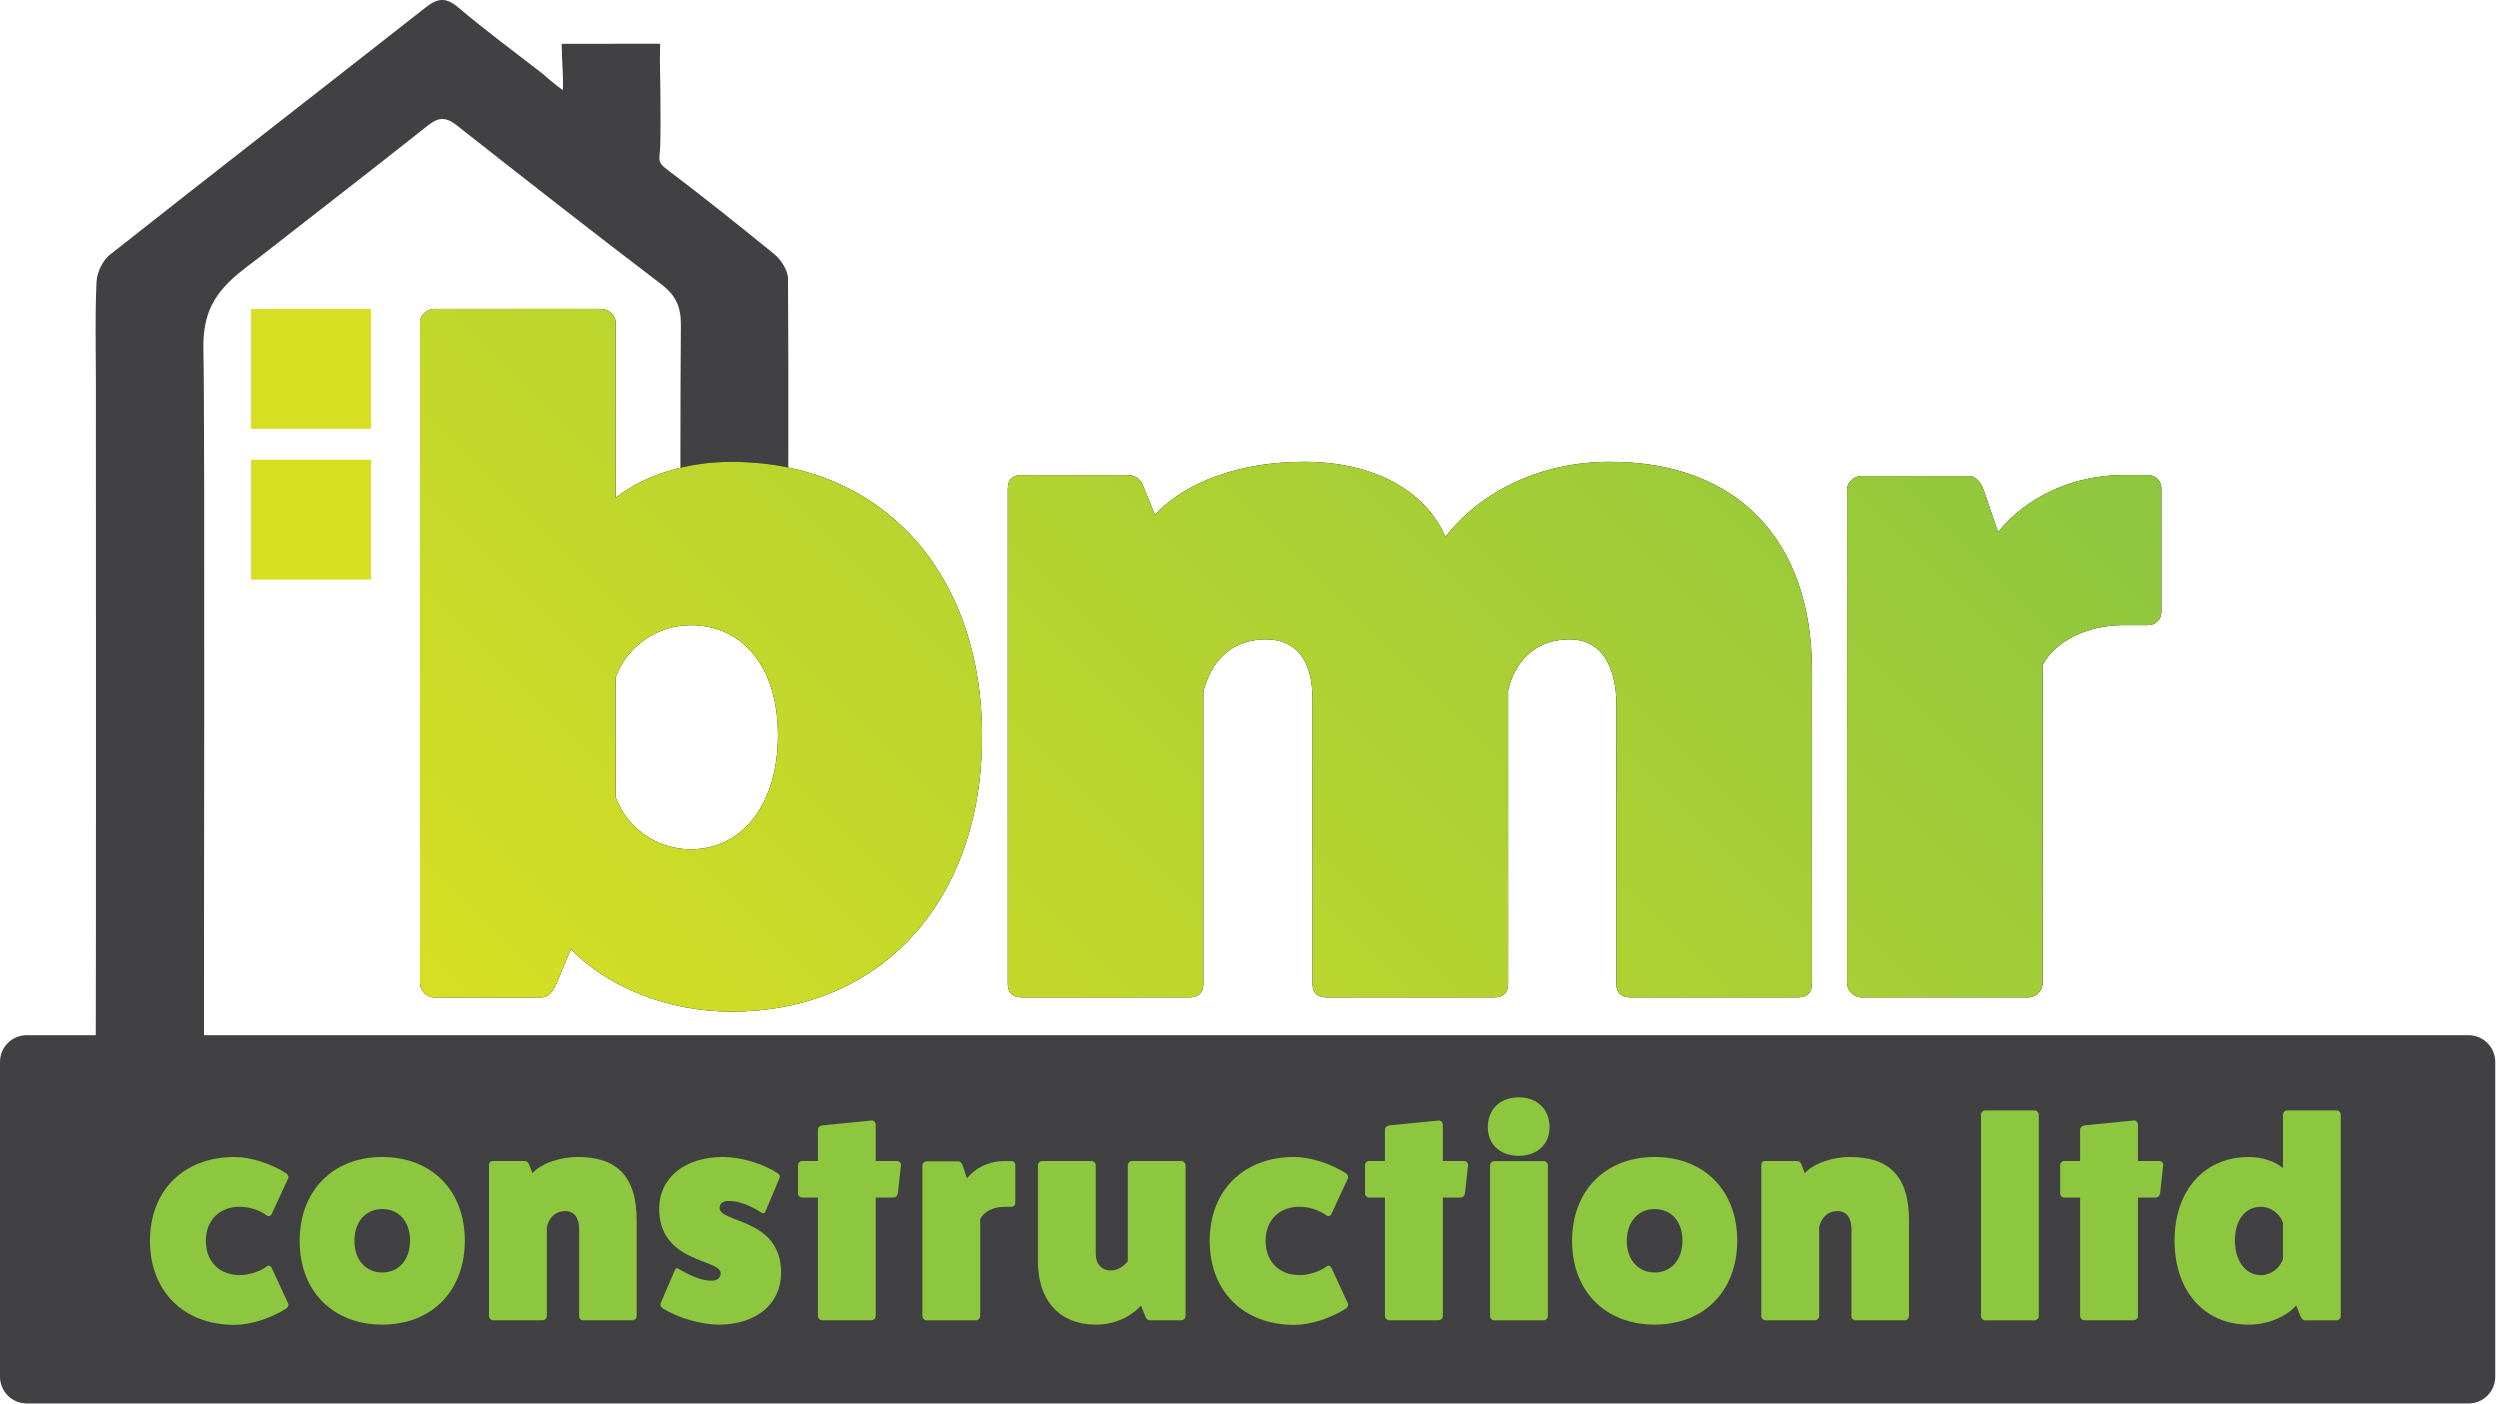
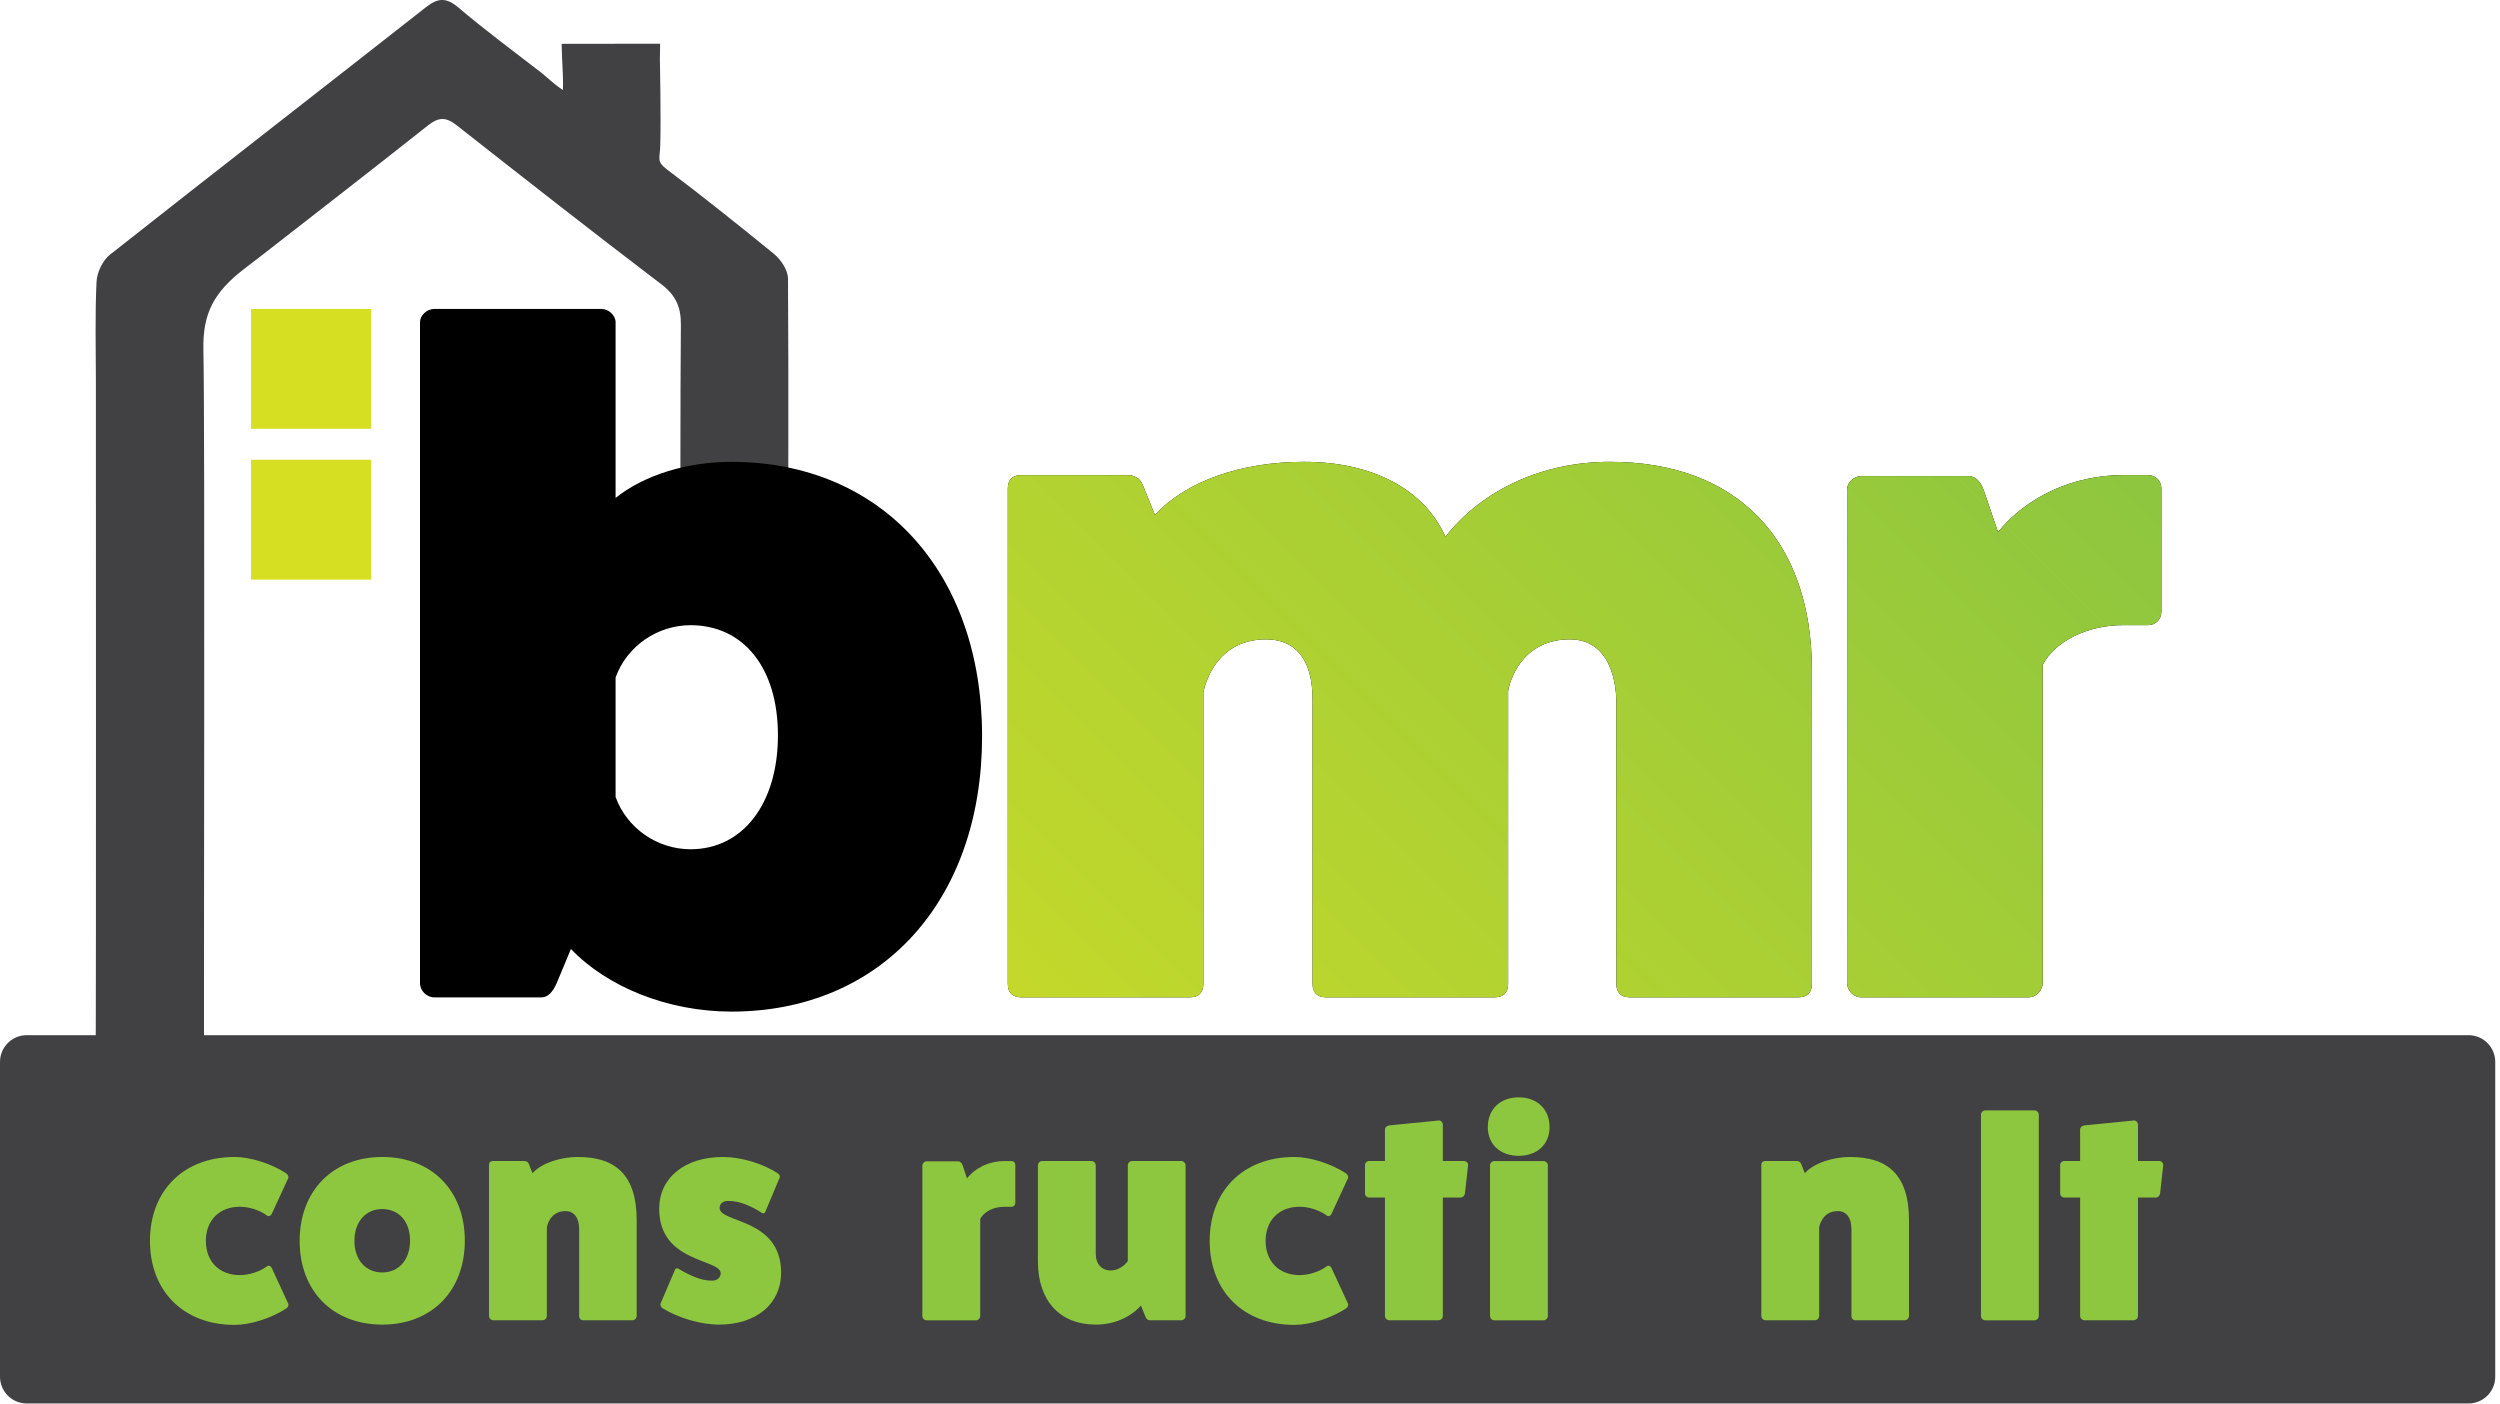
<svg xmlns="http://www.w3.org/2000/svg" width="114" height="64" viewBox="0 0 114 64" fill="none">
  <g clip-path="url(#clip0_1856_64)">
    <path d="M4.361 48.5C4.387 45.129 4.372 20.754 4.372 17.381C4.372 15.87 4.329 14.357 4.402 12.848C4.424 12.422 4.679 11.878 5.008 11.618C9.793 7.841 14.612 4.108 19.406 0.342C19.96 -0.095 20.337 -0.135 20.902 0.344C22.118 1.376 23.406 2.326 24.67 3.304C24.846 3.439 25.332 3.897 25.669 4.103C25.693 3.398 25.627 2.943 25.611 1.999C26.953 1.999 30.102 1.993 30.102 1.993L30.091 2.704C30.091 2.704 30.145 5.318 30.108 6.625C30.091 7.27 29.921 7.358 30.437 7.745C31.948 8.878 33.829 10.384 35.293 11.577C35.611 11.838 35.931 12.321 35.933 12.704C35.966 17.848 35.942 22.991 35.929 28.135C35.929 28.189 35.89 28.243 35.815 28.434C34.386 28.434 32.965 28.453 31.546 28.41C31.372 28.406 31.097 28.084 31.065 27.879C30.989 27.398 31.03 26.895 31.03 26.403C31.03 22.538 31.017 18.671 31.048 14.806C31.054 14.011 30.822 13.469 30.166 12.97C27.024 10.58 23.918 8.145 20.814 5.705C20.339 5.331 19.999 5.337 19.526 5.711C17 7.713 14.449 9.686 11.908 11.668C11.657 11.863 11.908 11.668 11.149 12.25C9.733 13.336 9.241 14.312 9.275 15.952C9.355 19.759 9.284 45.334 9.307 49.142" fill="#414042" />
    <path d="M16.916 14.088H11.449V19.554H16.916V14.088Z" fill="#D7DF23" />
    <path d="M16.916 20.964H11.449V26.431H16.916V20.964Z" fill="#D7DF23" />
    <path d="M28.071 22.706C29.369 21.665 31.319 21.061 33.352 21.061C40.192 21.061 44.783 26.082 44.783 33.574C44.783 41.065 40.194 46.129 33.352 46.129C30.452 46.129 27.68 45.002 26.035 43.272L25.386 44.831C25.212 45.22 24.997 45.48 24.694 45.48H19.802C19.455 45.48 19.152 45.177 19.152 44.831V14.694C19.152 14.391 19.455 14.088 19.802 14.088H27.422C27.768 14.088 28.071 14.391 28.071 14.694V22.703V22.706ZM28.071 36.344C28.591 37.774 29.975 38.726 31.491 38.726C33.872 38.726 35.474 36.647 35.474 33.531C35.474 30.414 33.872 28.509 31.491 28.509C29.975 28.509 28.589 29.461 28.071 30.891V36.346V36.344Z" fill="black" />
    <path d="M52.664 23.484C54.05 21.968 56.561 21.059 59.461 21.059C62.577 21.059 64.959 22.314 65.911 24.479C67.601 22.314 70.372 21.059 73.402 21.059C79.204 21.059 82.624 24.61 82.624 30.583V44.871C82.624 45.26 82.407 45.477 82.018 45.477H74.312C73.923 45.477 73.706 45.26 73.706 44.871V31.882C73.62 30.149 72.882 29.154 71.584 29.154C69.116 29.154 68.727 31.579 68.77 31.579V44.871C68.77 45.26 68.553 45.477 68.164 45.477H60.458C60.069 45.477 59.852 45.26 59.852 44.871V31.882C59.852 30.02 59.029 29.154 57.73 29.154C55.263 29.154 54.873 31.579 54.873 31.579V44.871C54.873 45.26 54.656 45.477 54.267 45.477H46.561C46.172 45.477 45.955 45.26 45.955 44.871V22.271C45.955 21.882 46.172 21.665 46.561 21.665H51.411C51.714 21.665 51.974 21.794 52.103 22.097L52.666 23.484H52.664Z" fill="black" />
    <path d="M97.951 21.665C98.297 21.665 98.558 21.925 98.558 22.271V27.899C98.558 28.245 98.297 28.505 97.951 28.505H96.825C95.181 28.505 93.708 29.24 93.145 30.323V44.828C93.145 45.175 92.842 45.478 92.496 45.478H84.876C84.53 45.478 84.227 45.175 84.227 44.828V22.314C84.227 22.011 84.53 21.708 84.876 21.708H89.768C90.114 21.708 90.331 22.011 90.46 22.357L91.109 24.262C92.408 22.66 94.529 21.663 96.825 21.663H97.951V21.665Z" fill="black" />
-     <path d="M28.071 22.706C29.369 21.665 31.319 21.061 33.352 21.061C40.192 21.061 44.783 26.082 44.783 33.574C44.783 41.065 40.194 46.129 33.352 46.129C30.452 46.129 27.68 45.002 26.035 43.272L25.386 44.831C25.212 45.22 24.997 45.48 24.694 45.48H19.802C19.455 45.48 19.152 45.177 19.152 44.831V14.694C19.152 14.391 19.455 14.088 19.802 14.088H27.422C27.768 14.088 28.071 14.391 28.071 14.694V22.703V22.706ZM28.071 36.344C28.591 37.774 29.975 38.726 31.491 38.726C33.872 38.726 35.474 36.647 35.474 33.531C35.474 30.414 33.872 28.509 31.491 28.509C29.975 28.509 28.589 29.461 28.071 30.891V36.346V36.344Z" fill="url(#paint0_linear_1856_64)" />
    <path d="M52.664 23.484C54.05 21.968 56.561 21.059 59.461 21.059C62.577 21.059 64.959 22.314 65.911 24.479C67.601 22.314 70.372 21.059 73.402 21.059C79.204 21.059 82.624 24.61 82.624 30.583V44.871C82.624 45.26 82.407 45.477 82.018 45.477H74.312C73.923 45.477 73.706 45.26 73.706 44.871V31.882C73.62 30.149 72.882 29.154 71.584 29.154C69.116 29.154 68.727 31.579 68.77 31.579V44.871C68.77 45.26 68.553 45.477 68.164 45.477H60.458C60.069 45.477 59.852 45.26 59.852 44.871V31.882C59.852 30.02 59.029 29.154 57.73 29.154C55.263 29.154 54.873 31.579 54.873 31.579V44.871C54.873 45.26 54.656 45.477 54.267 45.477H46.561C46.172 45.477 45.955 45.26 45.955 44.871V22.271C45.955 21.882 46.172 21.665 46.561 21.665H51.411C51.714 21.665 51.974 21.794 52.103 22.097L52.666 23.484H52.664Z" fill="url(#paint1_linear_1856_64)" />
    <path d="M97.951 21.665C98.297 21.665 98.558 21.925 98.558 22.271V27.899C98.558 28.245 98.297 28.505 97.951 28.505H96.825C95.181 28.505 93.708 29.24 93.145 30.323V44.828C93.145 45.175 92.842 45.478 92.496 45.478H84.876C84.53 45.478 84.227 45.175 84.227 44.828V22.314C84.227 22.011 84.53 21.708 84.876 21.708H89.768C90.114 21.708 90.331 22.011 90.46 22.357L91.109 24.262C92.408 22.66 94.529 21.663 96.825 21.663H97.951V21.665Z" fill="url(#paint2_linear_1856_64)" />
    <path d="M112.564 47.204H1.219C0.546 47.204 0 47.749 0 48.422V62.779C0 63.452 0.546 63.998 1.219 63.998H112.564C113.237 63.998 113.783 63.452 113.783 62.779V48.422C113.783 47.749 113.237 47.204 112.564 47.204Z" fill="#414042" />
    <path d="M13.14 59.439C13.179 59.505 13.14 59.598 13.063 59.662C12.371 60.111 11.423 60.415 10.694 60.415C8.377 60.415 6.838 58.884 6.838 56.586C6.838 54.288 8.375 52.758 10.694 52.758C11.425 52.758 12.373 53.061 13.063 53.51C13.14 53.577 13.179 53.669 13.14 53.734L12.397 55.344C12.345 55.449 12.255 55.49 12.167 55.423C11.846 55.185 11.361 55.028 10.937 55.028C10.002 55.028 9.387 55.649 9.387 56.586C9.387 57.523 10.002 58.145 10.937 58.145C11.361 58.145 11.846 57.986 12.167 57.749C12.257 57.683 12.345 57.723 12.397 57.829L13.14 59.439Z" fill="#8DC63F" />
    <path d="M21.196 56.573C21.196 58.871 19.685 60.402 17.43 60.402C15.175 60.402 13.664 58.871 13.664 56.586C13.664 54.301 15.175 52.758 17.43 52.758C19.685 52.758 21.196 54.288 21.196 56.573ZM16.162 56.586C16.162 57.444 16.673 58.024 17.43 58.024C18.187 58.024 18.698 57.444 18.698 56.571C18.698 55.699 18.187 55.133 17.43 55.133C16.673 55.133 16.162 55.714 16.162 56.586Z" fill="#8DC63F" />
    <path d="M24.283 53.497C24.693 53.035 25.564 52.758 26.344 52.758C28.085 52.758 29.033 53.59 29.033 55.649V60.006C29.033 60.111 28.943 60.204 28.842 60.204H26.587C26.484 60.204 26.396 60.111 26.409 60.006V56.057C26.409 55.529 26.179 55.226 25.781 55.226C25.05 55.226 24.936 55.965 24.936 55.965V60.006C24.936 60.111 24.846 60.204 24.745 60.204H22.49C22.387 60.204 22.299 60.111 22.299 60.006V53.128C22.299 53.01 22.363 52.943 22.477 52.943H23.911C24.001 52.943 24.076 52.981 24.115 53.074L24.281 53.495L24.283 53.497Z" fill="#8DC63F" />
    <path d="M30.776 57.908C30.802 57.829 30.88 57.816 30.942 57.855C31.441 58.158 31.98 58.396 32.414 58.396C32.683 58.422 32.864 58.263 32.864 58.065C32.864 57.392 30.059 57.603 30.059 55.12C30.059 53.708 31.224 52.758 32.967 52.758C33.799 52.758 34.798 53.061 35.478 53.51C35.542 53.564 35.581 53.629 35.555 53.695L34.901 55.254C34.876 55.333 34.798 55.346 34.736 55.307C34.237 54.976 33.698 54.766 33.264 54.766C32.995 54.74 32.814 54.871 32.814 55.082C32.814 55.782 35.619 55.531 35.619 58.039C35.619 59.452 34.493 60.402 32.788 60.402C31.957 60.402 30.918 60.099 30.201 59.649C30.136 59.583 30.097 59.518 30.123 59.439L30.776 57.908Z" fill="#8DC63F" />
-     <path d="M40.894 52.943C41.01 52.943 41.086 53.022 41.086 53.128L40.944 54.409C40.931 54.514 40.853 54.606 40.752 54.606H39.933V60.006C39.933 60.111 39.843 60.204 39.742 60.204H37.487C37.384 60.204 37.296 60.111 37.296 60.006V54.606H36.565C36.475 54.606 36.387 54.527 36.387 54.422V53.141C36.387 53.022 36.477 52.943 36.565 52.943H37.296V51.503C37.296 51.41 37.386 51.331 37.487 51.318L39.742 51.094C39.845 51.081 39.933 51.187 39.933 51.279V52.943H40.894Z" fill="#8DC63F" />
    <path d="M46.121 52.943C46.224 52.943 46.299 53.022 46.299 53.128V54.845C46.299 54.95 46.222 55.03 46.121 55.03H45.788C45.302 55.03 44.866 55.254 44.698 55.585V60.008C44.698 60.114 44.608 60.206 44.507 60.206H42.252C42.149 60.206 42.06 60.114 42.06 60.008V53.143C42.06 53.05 42.151 52.958 42.252 52.958H43.699C43.802 52.958 43.864 53.05 43.903 53.156L44.094 53.736C44.479 53.248 45.106 52.945 45.786 52.945H46.119L46.121 52.943Z" fill="#8DC63F" />
    <path d="M53.869 52.943C53.972 52.943 54.063 53.035 54.063 53.141V60.019C54.063 60.111 53.972 60.204 53.869 60.204H52.422C52.319 60.204 52.257 60.111 52.218 60.006L52.027 59.531C51.565 60.06 50.81 60.402 49.978 60.402C48.313 60.402 47.328 59.305 47.328 57.511V53.141C47.328 53.035 47.418 52.943 47.519 52.943H49.774C49.877 52.943 49.966 53.035 49.966 53.141V57.179C49.966 57.629 50.234 57.932 50.645 57.932C51.144 57.932 51.427 57.508 51.427 57.508V53.138C51.427 53.033 51.518 52.941 51.619 52.941H53.873L53.869 52.943Z" fill="#8DC63F" />
    <path d="M61.465 59.439C61.503 59.505 61.465 59.598 61.387 59.662C60.695 60.111 59.747 60.415 59.018 60.415C56.701 60.415 55.162 58.884 55.162 56.586C55.162 54.288 56.699 52.758 59.018 52.758C59.749 52.758 60.695 53.061 61.387 53.51C61.465 53.577 61.503 53.669 61.465 53.734L60.721 55.344C60.669 55.449 60.579 55.49 60.491 55.423C60.17 55.185 59.685 55.028 59.261 55.028C58.326 55.028 57.712 55.649 57.712 56.586C57.712 57.523 58.326 58.145 59.261 58.145C59.685 58.145 60.17 57.986 60.491 57.749C60.581 57.683 60.669 57.723 60.721 57.829L61.465 59.439Z" fill="#8DC63F" />
    <path d="M66.754 52.943C66.87 52.943 66.945 53.022 66.945 53.128L66.803 54.409C66.79 54.514 66.713 54.606 66.612 54.606H65.793V60.006C65.793 60.111 65.703 60.204 65.602 60.204H63.347C63.244 60.204 63.153 60.111 63.153 60.006V54.606H62.422C62.332 54.606 62.244 54.527 62.244 54.422V53.141C62.244 53.022 62.334 52.943 62.422 52.943H63.153V51.503C63.153 51.41 63.244 51.331 63.347 51.318L65.602 51.094C65.705 51.081 65.793 51.187 65.793 51.279V52.943H66.754Z" fill="#8DC63F" />
    <path d="M70.66 51.4C70.66 52.178 70.097 52.706 69.252 52.706C68.407 52.706 67.844 52.178 67.844 51.4C67.844 50.581 68.407 50.039 69.252 50.039C70.097 50.039 70.66 50.581 70.66 51.4ZM70.391 52.945C70.494 52.945 70.582 53.037 70.582 53.13V60.008C70.582 60.114 70.492 60.206 70.391 60.206H68.136C68.033 60.206 67.945 60.114 67.945 60.008V53.13C67.945 53.037 68.035 52.945 68.136 52.945H70.391Z" fill="#8DC63F" />
-     <path d="M79.218 56.573C79.218 58.871 77.706 60.402 75.451 60.402C73.197 60.402 71.686 58.871 71.686 56.586C71.686 54.301 73.197 52.758 75.451 52.758C77.706 52.758 79.218 54.288 79.218 56.573ZM74.183 56.586C74.183 57.444 74.695 58.024 75.451 58.024C76.208 58.024 76.72 57.444 76.72 56.571C76.72 55.699 76.208 55.133 75.451 55.133C74.695 55.133 74.183 55.714 74.183 56.586Z" fill="#8DC63F" />
    <path d="M82.3 53.497C82.711 53.035 83.582 52.758 84.362 52.758C86.103 52.758 87.051 53.59 87.051 55.649V60.006C87.051 60.111 86.961 60.204 86.86 60.204H84.605C84.501 60.204 84.413 60.111 84.426 60.006V56.057C84.426 55.529 84.196 55.226 83.799 55.226C83.068 55.226 82.954 55.965 82.954 55.965V60.006C82.954 60.111 82.864 60.204 82.763 60.204H80.508C80.404 60.204 80.316 60.111 80.316 60.006V53.128C80.316 53.01 80.381 52.943 80.495 52.943H81.929C82.019 52.943 82.094 52.981 82.133 53.074L82.298 53.495L82.3 53.497Z" fill="#8DC63F" />
    <path d="M92.778 50.634C92.881 50.634 92.969 50.727 92.969 50.819V60.008C92.969 60.114 92.879 60.206 92.778 60.206H90.523C90.42 60.206 90.332 60.114 90.332 60.008V50.819C90.332 50.727 90.422 50.634 90.523 50.634H92.778Z" fill="#8DC63F" />
    <path d="M98.453 52.943C98.569 52.943 98.644 53.022 98.644 53.128L98.502 54.409C98.49 54.514 98.412 54.606 98.311 54.606H97.492V60.006C97.492 60.111 97.402 60.204 97.301 60.204H95.046C94.943 60.204 94.853 60.111 94.853 60.006V54.606H94.122C94.031 54.606 93.943 54.527 93.943 54.422V53.141C93.943 53.022 94.034 52.943 94.122 52.943H94.853V51.503C94.853 51.41 94.943 51.331 95.046 51.318L97.301 51.094C97.404 51.081 97.492 51.187 97.492 51.279V52.943H98.453Z" fill="#8DC63F" />
-     <path d="M106.548 50.634C106.651 50.634 106.739 50.727 106.739 50.819V60.008C106.739 60.114 106.649 60.206 106.548 60.206H105.101C105.011 60.206 104.949 60.127 104.897 60.008L104.706 59.533C104.22 60.062 103.399 60.404 102.541 60.404C100.519 60.404 99.16 58.873 99.16 56.575C99.16 54.278 100.519 52.76 102.541 52.76C103.143 52.76 103.719 52.945 104.104 53.261V50.819C104.104 50.727 104.194 50.634 104.298 50.634H106.552H106.548ZM104.102 55.757C103.949 55.32 103.539 55.03 103.089 55.03C102.384 55.03 101.912 55.638 101.912 56.56C101.912 57.483 102.387 58.145 103.089 58.145C103.539 58.145 103.947 57.855 104.102 57.418V55.754V55.757Z" fill="#8DC63F" />
  </g>
  <defs>
    <linearGradient id="paint0_linear_1856_64" x1="29.997" y1="55.933" x2="81.239" y2="4.692" gradientUnits="userSpaceOnUse">
      <stop stop-color="#D7DF23" />
      <stop offset="1" stop-color="#8DC63F" />
    </linearGradient>
    <linearGradient id="paint1_linear_1856_64" x1="29.997" y1="55.933" x2="81.24" y2="4.692" gradientUnits="userSpaceOnUse">
      <stop stop-color="#D7DF23" />
      <stop offset="1" stop-color="#8DC63F" />
    </linearGradient>
    <linearGradient id="paint2_linear_1856_64" x1="29.996" y1="55.933" x2="81.239" y2="4.692" gradientUnits="userSpaceOnUse">
      <stop stop-color="#D7DF23" />
      <stop offset="1" stop-color="#8DC63F" />
    </linearGradient>
    <clipPath id="clip0_1856_64">
      <rect width="113.783" height="64" fill="white" />
    </clipPath>
  </defs>
</svg>